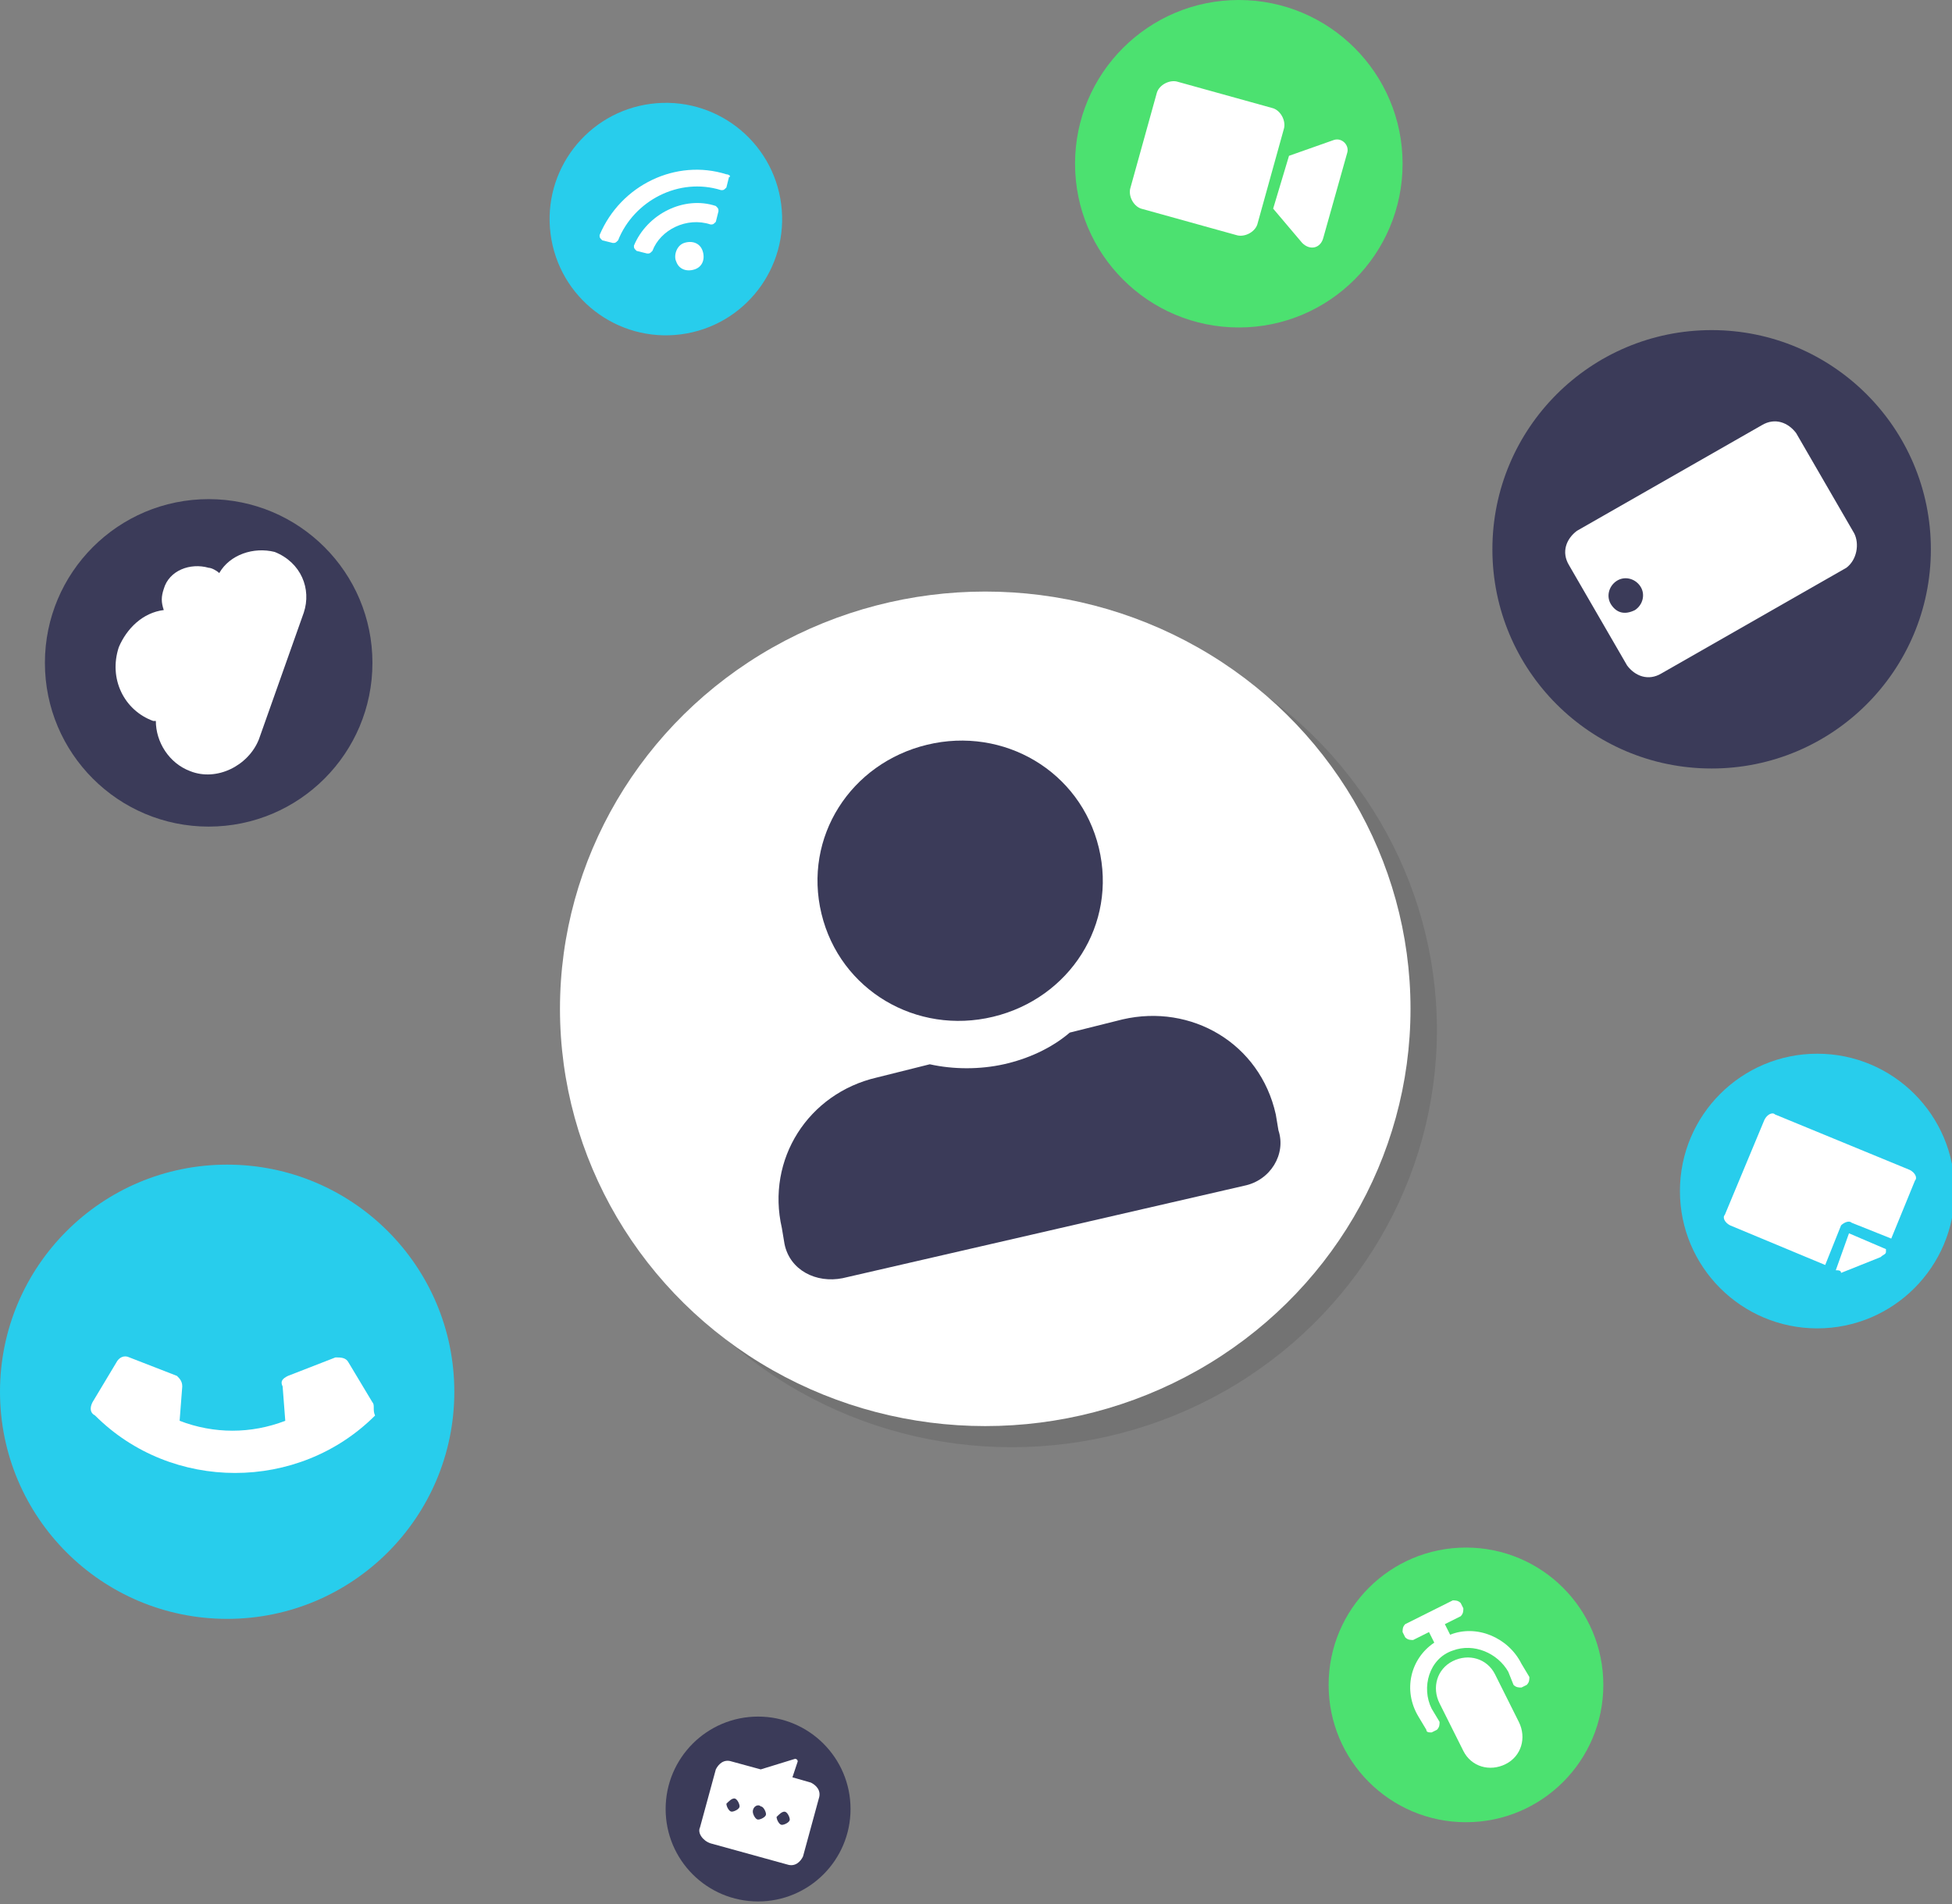
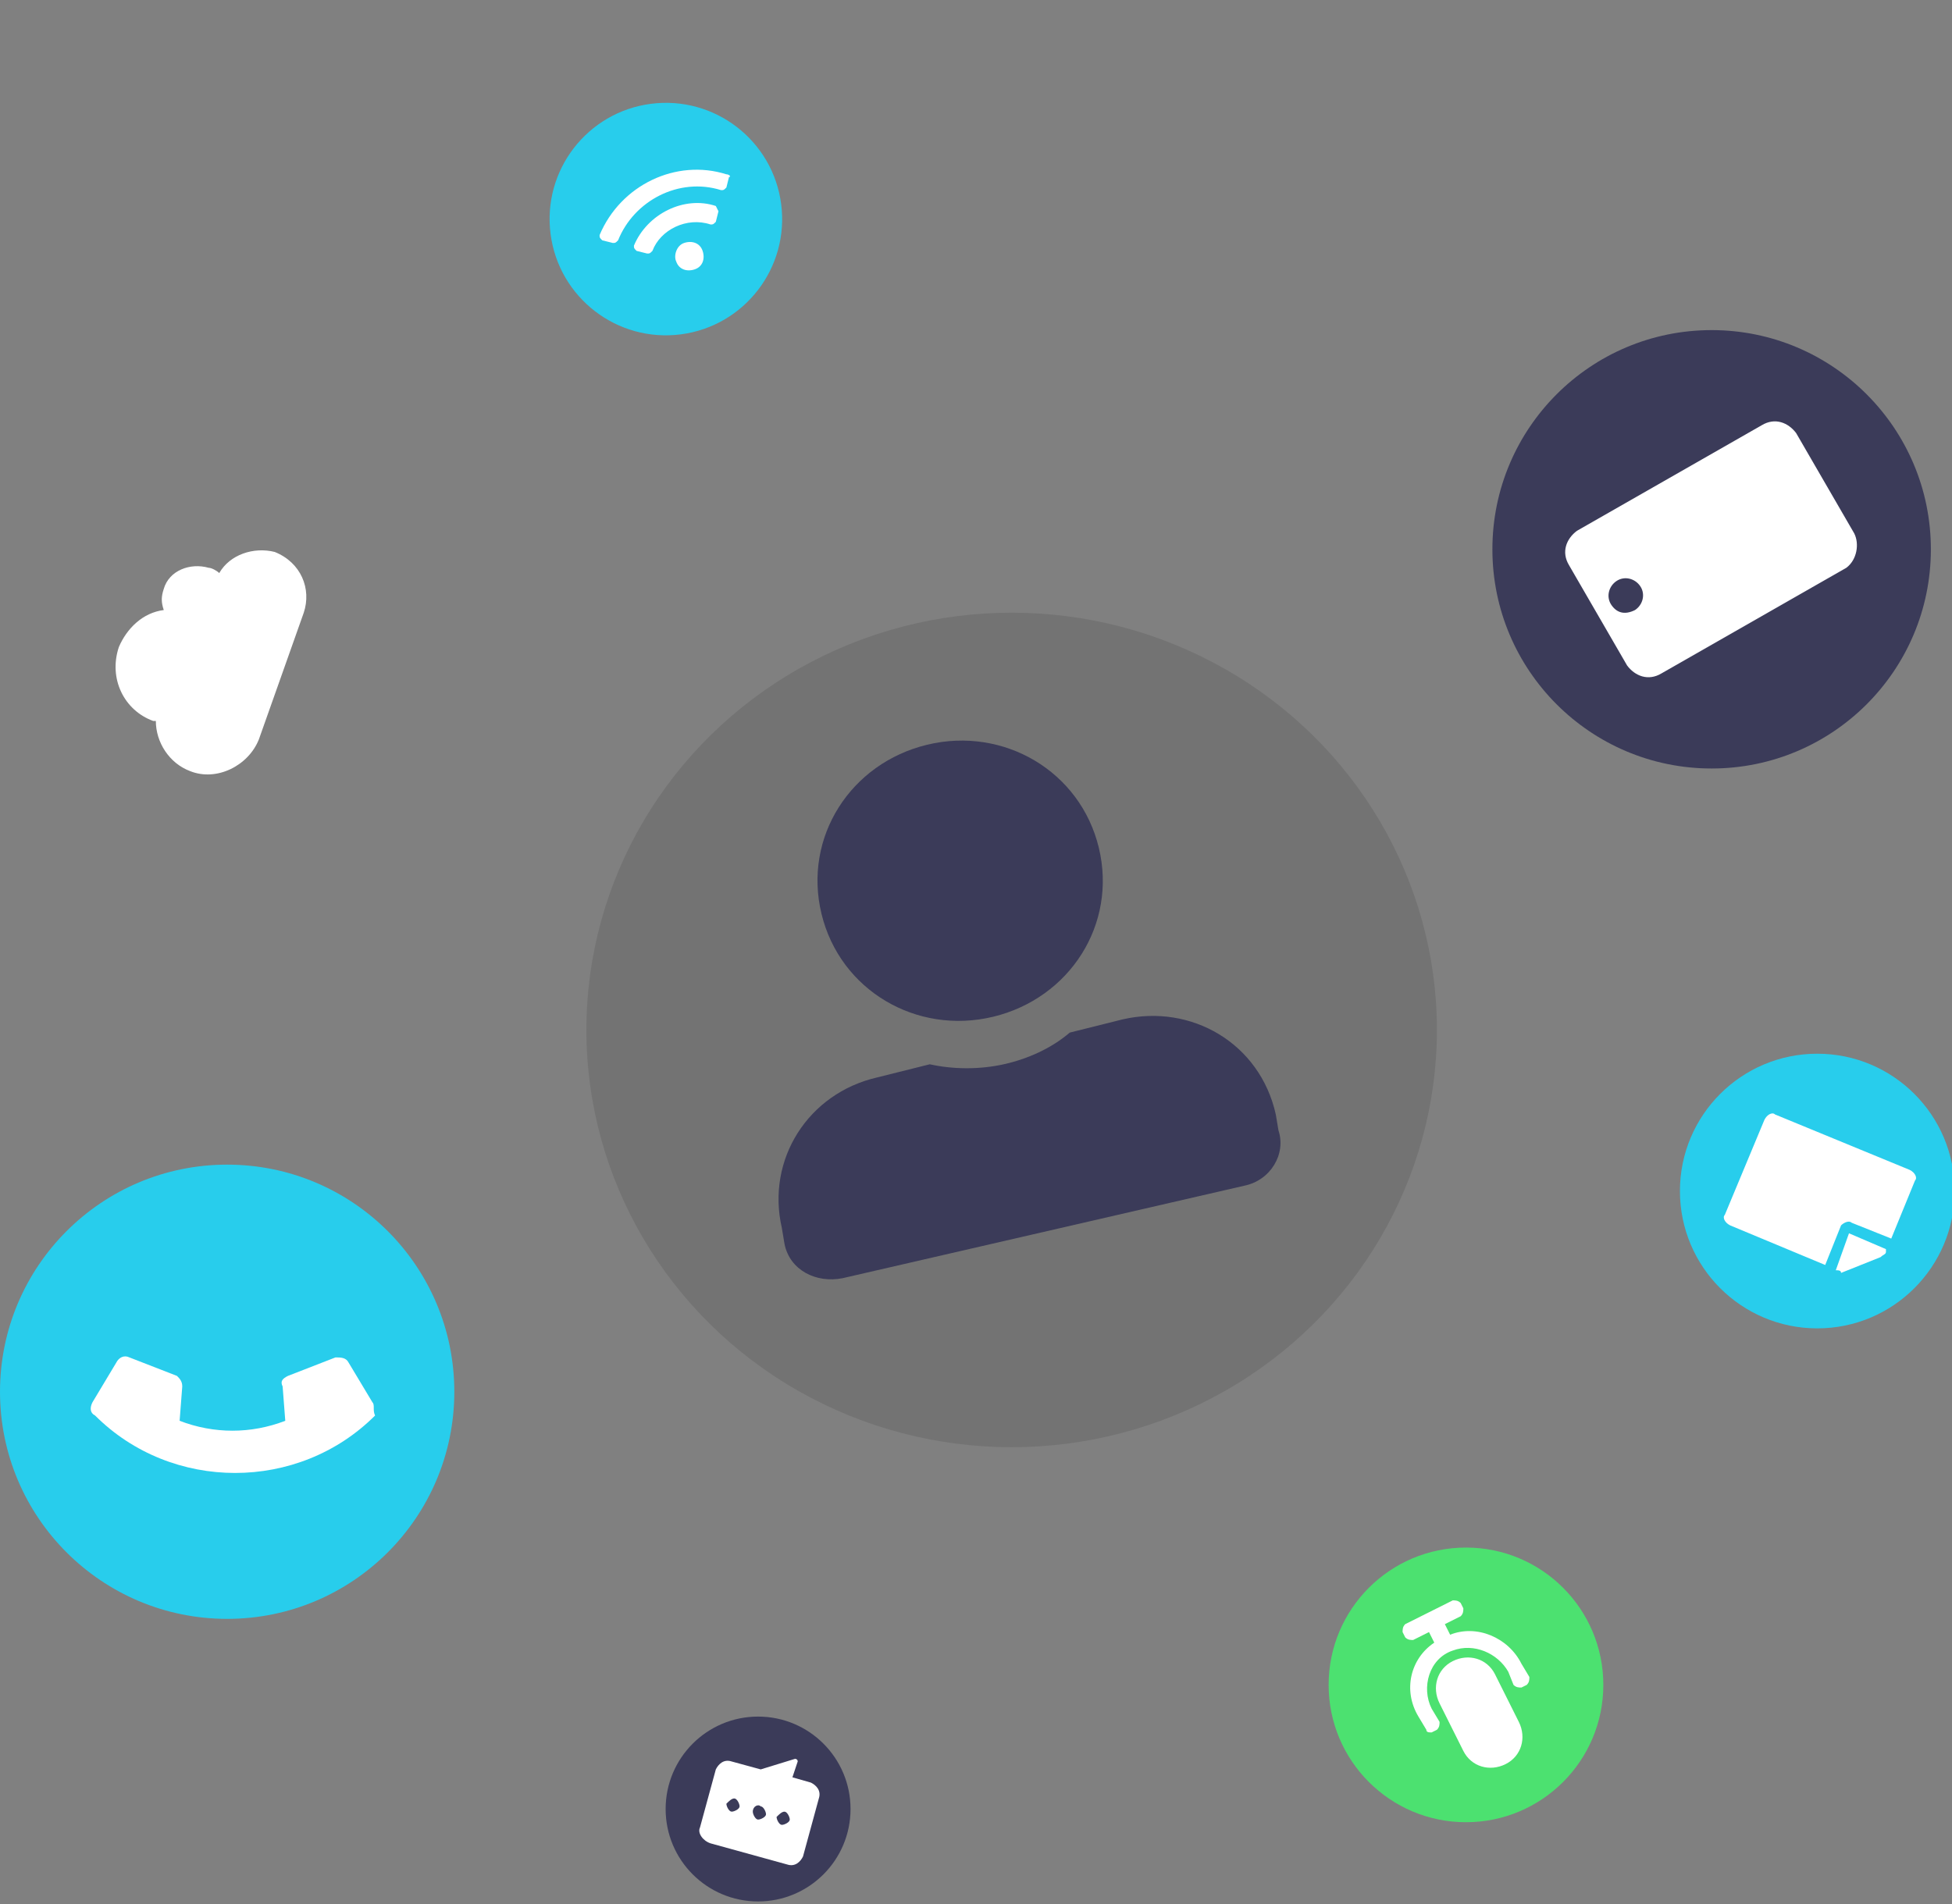
<svg xmlns="http://www.w3.org/2000/svg" version="1.1" id="Calque_1" x="0px" y="0px" viewBox="0 0 73.9 72.1" style="enable-background:new 0 0 73.9 72.1;" xml:space="preserve">
  <rect x="0" y="0" width="73.9" height="72.1" fill="#808080" stroke="none" />
  <style type="text/css">
	.st0{fill:#4CE170;}
	.st1{fill:#FFFFFF;}
	.st2{fill:#28CDEC;}
	.st3{fill:#FFFFFF;enable-background:new    ;}
	.st4{fill:#3B3B59;}
	.st5{opacity:0.1;fill:#050504;}
</style>
  <g>
    <g>
      <circle class="st0" cx="55.5" cy="63.8" r="5.2" />
      <path class="st1" d="M55,62.9c-0.6,0.3-0.8,1-0.5,1.6l0.9,1.8c0.3,0.6,1,0.8,1.6,0.5c0.6-0.3,0.8-1,0.5-1.6l-0.9-1.8    C56.3,62.8,55.6,62.6,55,62.9z M54.2,65.6l0.2-0.1c0.1-0.1,0.1-0.2,0.1-0.3l-0.3-0.5c-0.4-0.8-0.1-1.9,0.8-2.2    c0.8-0.3,1.7,0.1,2.1,0.8l0.2,0.5c0.1,0.1,0.2,0.1,0.3,0.1l0.2-0.1c0.1-0.1,0.1-0.2,0.1-0.3L57.6,63c-0.5-1-1.7-1.5-2.7-1.1    l-0.2-0.4l0.6-0.3c0.1-0.1,0.1-0.2,0.1-0.3l-0.1-0.2c-0.1-0.1-0.2-0.1-0.3-0.1l-1.8,0.9c-0.1,0.1-0.1,0.2-0.1,0.3l0.1,0.2    c0.1,0.1,0.2,0.1,0.3,0.1l0.6-0.3l0.2,0.4c-0.9,0.6-1.2,1.8-0.6,2.8l0.3,0.5C54,65.6,54.1,65.6,54.2,65.6z" />
    </g>
    <g>
      <ellipse transform="matrix(0.992 -0.129 0.129 0.992 -0.86 3.313)" class="st2" cx="25.2" cy="8.3" rx="4.4" ry="4.4" />
      <g>
-         <path class="st3" d="M27.5,6.6c-1.9-0.6-4,0.4-4.8,2.3c0,0.1,0,0.1,0.1,0.2c0,0,0,0,0,0l0.4,0.1c0.1,0,0.1,0,0.2-0.1     c0.6-1.5,2.3-2.4,3.9-1.9c0.1,0,0.1,0,0.2-0.1l0.1-0.4C27.7,6.7,27.6,6.6,27.5,6.6C27.6,6.6,27.5,6.6,27.5,6.6z M27.1,7.8     c-1.2-0.4-2.6,0.3-3.1,1.5c0,0.1,0,0.1,0.1,0.2c0,0,0,0,0,0l0.4,0.1c0.1,0,0.1,0,0.2-0.1C25,8.7,26,8.2,26.9,8.5     c0.1,0,0.1,0,0.2-0.1L27.2,8C27.2,7.9,27.2,7.9,27.1,7.8C27.1,7.8,27.1,7.8,27.1,7.8L27.1,7.8z" />
+         <path class="st3" d="M27.5,6.6c-1.9-0.6-4,0.4-4.8,2.3c0,0.1,0,0.1,0.1,0.2c0,0,0,0,0,0l0.4,0.1c0.1,0,0.1,0,0.2-0.1     c0.6-1.5,2.3-2.4,3.9-1.9c0.1,0,0.1,0,0.2-0.1l0.1-0.4C27.7,6.7,27.6,6.6,27.5,6.6C27.6,6.6,27.5,6.6,27.5,6.6z M27.1,7.8     c-1.2-0.4-2.6,0.3-3.1,1.5c0,0.1,0,0.1,0.1,0.2c0,0,0,0,0,0l0.4,0.1c0.1,0,0.1,0,0.2-0.1C25,8.7,26,8.2,26.9,8.5     c0.1,0,0.1,0,0.2-0.1L27.2,8C27.1,7.8,27.1,7.8,27.1,7.8L27.1,7.8z" />
        <path class="st1" d="M25.9,9.2c0.3-0.1,0.6,0,0.7,0.3c0.1,0.3,0,0.6-0.3,0.7s-0.6,0-0.7-0.3C25.5,9.7,25.6,9.3,25.9,9.2z" />
      </g>
    </g>
    <circle class="st4" cx="64.8" cy="20.8" r="8.3" />
    <g>
      <circle class="st2" cx="8.6" cy="52.7" r="8.6" />
      <path class="st1" d="M14.1,53.1l-0.9-1.5c-0.1-0.2-0.3-0.2-0.5-0.2l-1.8,0.7c-0.2,0.1-0.3,0.2-0.2,0.4l0.1,1.3    c-1.3,0.5-2.7,0.5-4,0l0.1-1.3c0-0.2-0.1-0.3-0.2-0.4l-1.8-0.7c-0.2-0.1-0.4,0-0.5,0.2l-0.9,1.5c-0.1,0.2-0.1,0.4,0.1,0.5    c2.9,2.9,7.7,2.9,10.6,0C14.1,53.4,14.2,53.2,14.1,53.1z" />
    </g>
    <g>
      <ellipse class="st5" cx="38.3" cy="39" rx="16.1" ry="15.8" />
-       <ellipse class="st1" cx="37.3" cy="38.2" rx="16.1" ry="15.8" />
      <path class="st4" d="M37.6,38.5c2.9-0.7,4.7-3.5,4-6.4c-0.7-2.9-3.6-4.6-6.5-3.9c-2.9,0.7-4.7,3.5-4,6.4S34.7,39.2,37.6,38.5z     M42.5,38.6l-2,0.5c-0.7,0.6-1.6,1-2.5,1.2s-1.9,0.2-2.8,0l-2,0.5c-2.6,0.6-4.2,3.1-3.6,5.7l0.1,0.6c0.2,1,1.2,1.5,2.2,1.3    l15.2-3.5c1-0.2,1.6-1.2,1.3-2.1l-0.1-0.6C47.7,39.5,45.1,38,42.5,38.6z" />
    </g>
    <g>
-       <circle class="st4" cx="7.9" cy="25.1" r="6.2" />
      <path class="st1" d="M8.3,21.7c-0.1-0.1-0.3-0.2-0.4-0.2c-0.7-0.2-1.5,0.1-1.7,0.8c-0.1,0.3-0.1,0.5,0,0.8    c-0.8,0.1-1.4,0.7-1.7,1.4c-0.4,1.2,0.2,2.4,1.3,2.8c0,0,0.1,0,0.1,0c0,0.8,0.5,1.6,1.3,1.9c1,0.4,2.2-0.2,2.6-1.2l1.7-4.8    c0.3-0.9-0.1-1.9-1.1-2.3C9.6,20.7,8.7,21,8.3,21.7z" />
    </g>
    <g>
-       <circle class="st0" cx="46.9" cy="6.2" r="6.2" />
-       <path class="st1" d="M48.2,4.1l-3.6-1c-0.3-0.1-0.7,0.1-0.8,0.4l-1,3.6c-0.1,0.3,0.1,0.7,0.4,0.8l3.6,1c0.3,0.1,0.7-0.1,0.8-0.4    l1-3.6C48.7,4.6,48.5,4.2,48.2,4.1L48.2,4.1z M50.5,5.3l-1.7,0.6l-0.6,2l1.1,1.3C49.6,9.5,50,9.4,50.1,9L51,5.8    C51.1,5.5,50.8,5.2,50.5,5.3z" />
-     </g>
+       </g>
    <circle class="st4" cx="28.7" cy="68.5" r="3.5" />
    <g>
      <circle class="st2" cx="68.8" cy="45.1" r="5.2" />
      <path class="st1" d="M70.1,46.3l1.5,0.6l0.9-2.2c0.1-0.1,0-0.3-0.2-0.4l-5.1-2.1c-0.1-0.1-0.3,0-0.4,0.2L65.3,46    c-0.1,0.1,0,0.3,0.2,0.4l3.6,1.5l0.6-1.5C69.8,46.3,70,46.2,70.1,46.3z M69.5,48.1L69.5,48.1l0.5-1.4l1.4,0.6l0,0.1    c0,0.1-0.1,0.1-0.2,0.2l-1.5,0.6C69.7,48.1,69.6,48.1,69.5,48.1z" />
    </g>
    <path class="st1" d="M26.9,69.8l2.9,0.8c0.3,0.1,0.5-0.1,0.6-0.3l0.6-2.2c0.1-0.3-0.1-0.5-0.3-0.6l-0.7-0.2l0.2-0.6   c0-0.1-0.1-0.1-0.1-0.1L28.8,67l-1.1-0.3c-0.3-0.1-0.5,0.1-0.6,0.3l-0.6,2.2C26.4,69.4,26.6,69.7,26.9,69.8z M29.7,68.6   c0.1,0,0.2,0.2,0.2,0.3c0,0.1-0.2,0.2-0.3,0.2c-0.1,0-0.2-0.2-0.2-0.3C29.5,68.7,29.6,68.6,29.7,68.6z M28.8,68.4   c0.1,0,0.2,0.2,0.2,0.3c0,0.1-0.2,0.2-0.3,0.2c-0.1,0-0.2-0.2-0.2-0.3C28.5,68.4,28.7,68.3,28.8,68.4z M27.8,68.1   c0.1,0,0.2,0.2,0.2,0.3c0,0.1-0.2,0.2-0.3,0.2c-0.1,0-0.2-0.2-0.2-0.3C27.6,68.2,27.7,68.1,27.8,68.1z" />
    <path class="st1" d="M70.2,20.2L68,16.4c-0.3-0.4-0.8-0.6-1.3-0.3l-7,4c-0.4,0.3-0.6,0.8-0.3,1.3l2.2,3.8c0.3,0.4,0.8,0.6,1.3,0.3   l7-4C70.3,21.2,70.4,20.6,70.2,20.2z M61,22.9c-0.2-0.3-0.1-0.7,0.2-0.9c0.3-0.2,0.7-0.1,0.9,0.2s0.1,0.7-0.2,0.9   C61.5,23.3,61.2,23.2,61,22.9z" />
  </g>
</svg>